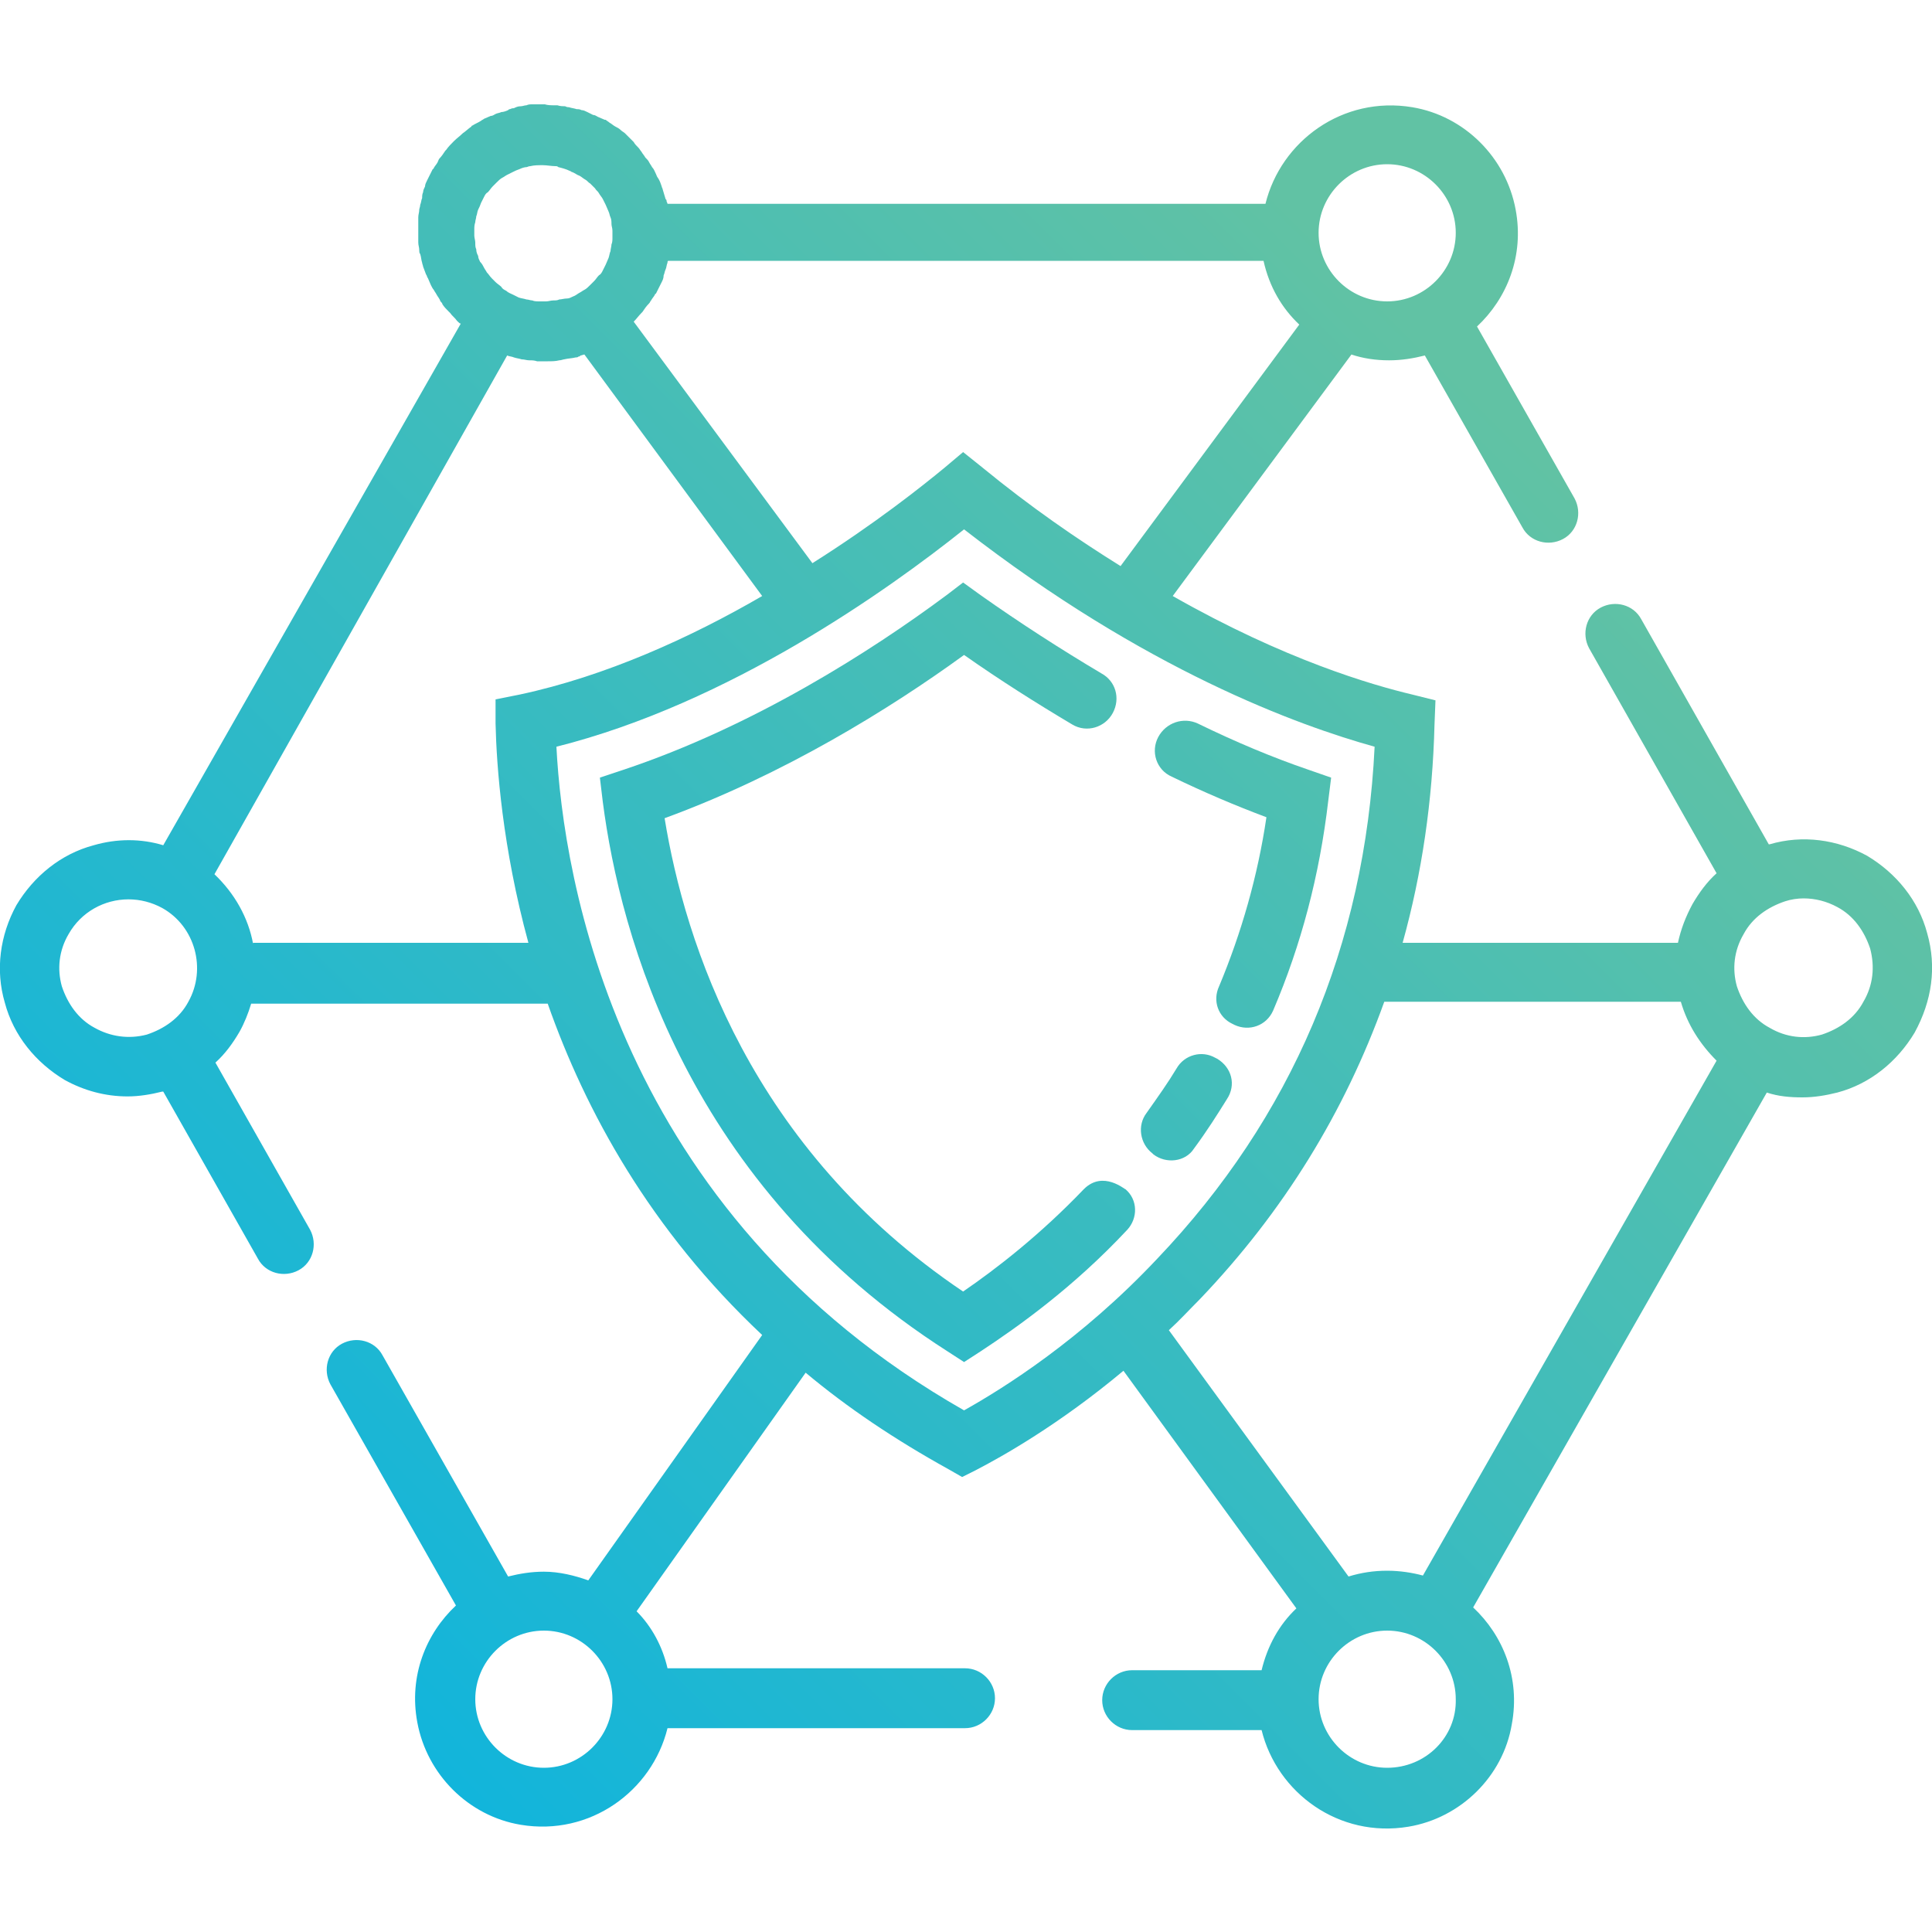
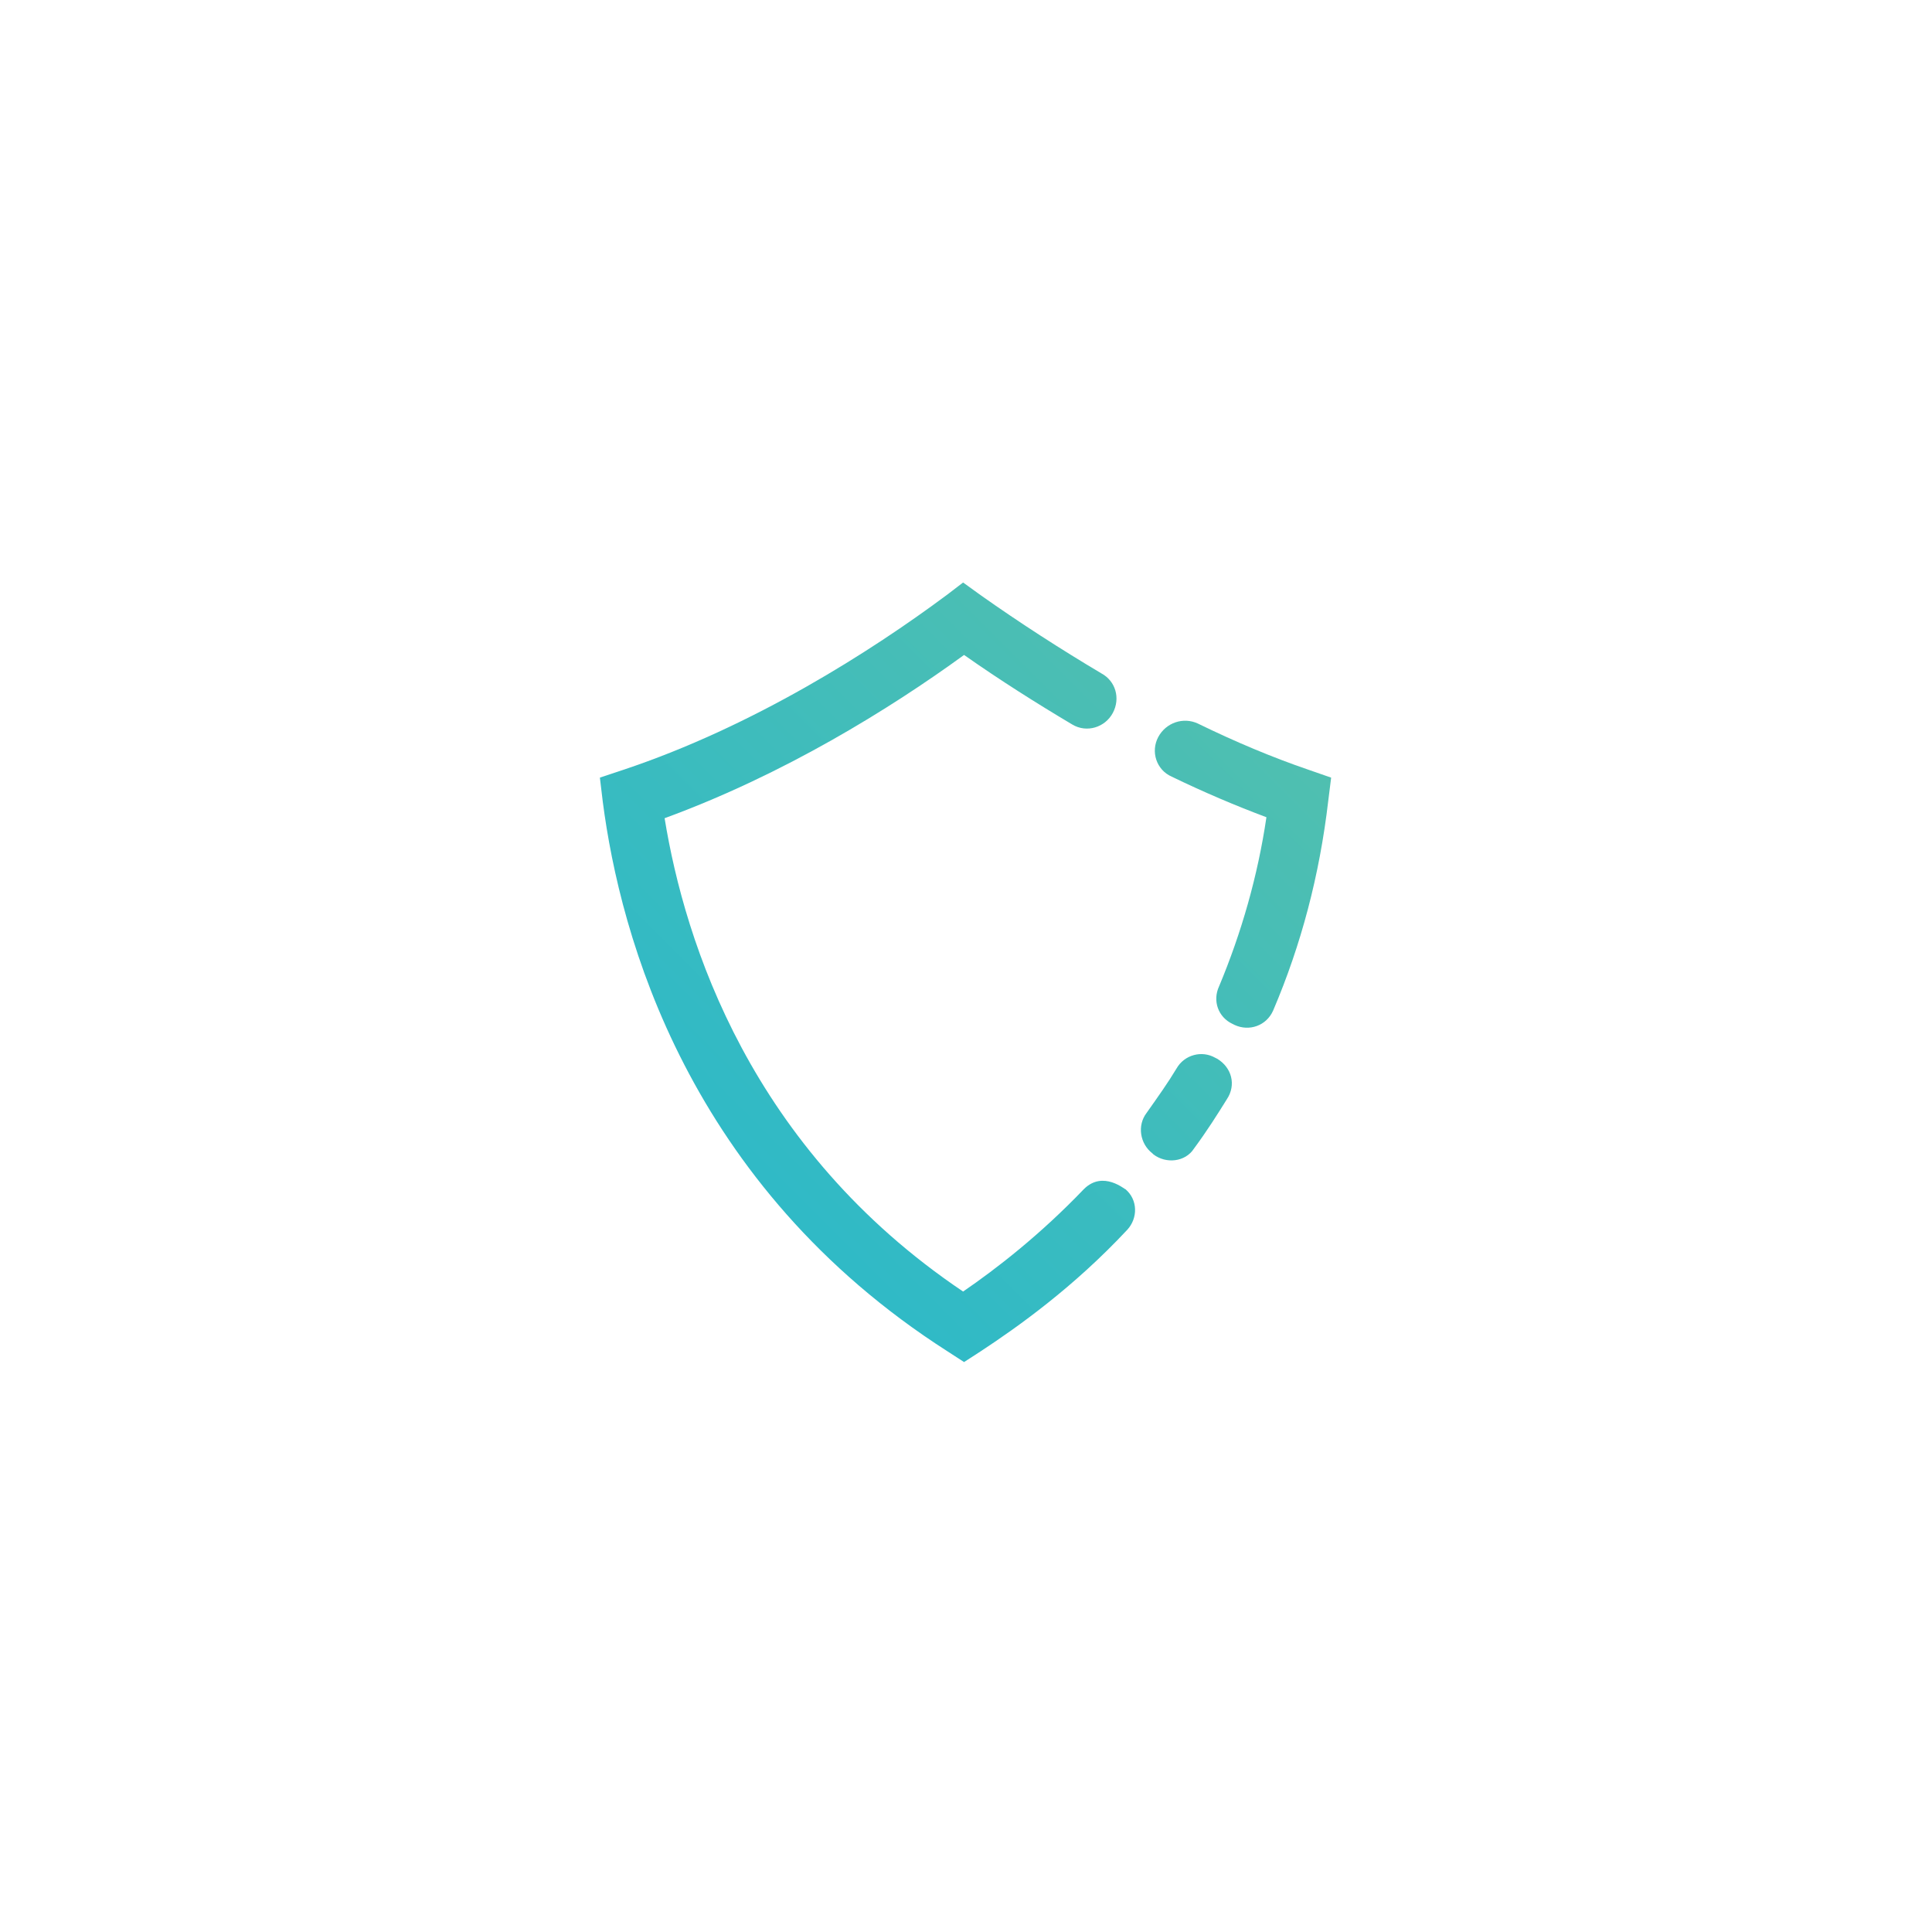
<svg xmlns="http://www.w3.org/2000/svg" version="1.1" id="Layer_1" x="0px" y="0px" viewBox="0 0 200 200" style="enable-background:new 0 0 200 200;" xml:space="preserve">
  <style type="text/css">
	.st0{fill:url(#SVGID_1_);}
	.st1{fill:url(#SVGID_00000096747183346331728470000002528795116404223167_);}
	.st2{fill:url(#SVGID_00000114046767392646793460000009838779347101591965_);}
	.st3{fill:url(#SVGID_00000066486894035206199940000012256752711453996948_);}
</style>
  <g>
    <linearGradient id="SVGID_1_" gradientUnits="userSpaceOnUse" x1="-4.803" y1="204.756" x2="196.436" y2="3.517">
      <stop offset="0.1" style="stop-color:#08B3E2" />
      <stop offset="0.8" style="stop-color:#61C2A4" />
    </linearGradient>
-     <path class="st0" d="M199.5,96.6c-0.9-3.4-3.2-6.2-6.2-8c-3.1-1.7-6.7-2.2-10.1-1.2c0,0-0.1,0-0.1,0l-13.2-23.3   c-0.8-1.5-2.7-2-4.2-1.2l0,0c-1.5,0.8-2,2.7-1.2,4.2l13.2,23.3c-1,0.9-1.8,2-2.5,3.2c-0.7,1.3-1.2,2.6-1.5,4h-28.5   c2-7.2,3.1-14.7,3.3-22.6l0.1-2.5l-2.4-0.6c-4.2-1-13.2-3.6-24.8-10.2l18.5-25c1.2,0.4,2.5,0.6,3.9,0.6c1.3,0,2.5-0.2,3.7-0.5   l10.1,17.8c0.8,1.5,2.7,2,4.2,1.2v0c1.5-0.8,2-2.7,1.2-4.2l-10.1-17.8c3.1-2.9,4.9-7.3,4-12.1c-1-5.4-5.3-9.7-10.7-10.6   c-7.2-1.2-13.6,3.5-15.2,10H69.1c0-0.1-0.1-0.2-0.1-0.3c0-0.1,0-0.1-0.1-0.2c-0.1-0.3-0.2-0.7-0.3-1c0-0.1-0.1-0.2-0.1-0.3   c-0.1-0.3-0.2-0.6-0.4-0.9c-0.1-0.1-0.1-0.2-0.2-0.4c-0.1-0.2-0.2-0.5-0.4-0.7c-0.1-0.2-0.2-0.3-0.3-0.5c-0.1-0.2-0.2-0.3-0.4-0.5   c-0.1-0.2-0.3-0.4-0.4-0.6c-0.1-0.1-0.2-0.3-0.3-0.4c-0.2-0.2-0.4-0.4-0.5-0.6c-0.1-0.1-0.2-0.2-0.3-0.3c-0.2-0.2-0.4-0.4-0.6-0.6   c-0.1-0.1-0.3-0.2-0.4-0.3c-0.2-0.2-0.4-0.3-0.6-0.4c-0.2-0.1-0.4-0.3-0.6-0.4c-0.1-0.1-0.3-0.2-0.4-0.3c0,0-0.1,0-0.1,0   c-0.2-0.1-0.5-0.2-0.7-0.3c-0.2-0.1-0.3-0.2-0.5-0.2c-0.2-0.1-0.4-0.2-0.6-0.3c-0.2-0.1-0.4-0.2-0.6-0.2c-0.2-0.1-0.3-0.1-0.5-0.1   c-0.3-0.1-0.5-0.1-0.8-0.2c-0.1,0-0.2,0-0.4-0.1C58.3,11,58,11,57.7,10.9c-0.1,0-0.2,0-0.3,0c-0.3,0-0.7,0-1-0.1c0,0-0.1,0-0.1,0   c-0.1,0-0.2,0-0.3,0c-0.3,0-0.6,0-0.9,0c-0.2,0-0.4,0-0.6,0.1c-0.2,0-0.4,0.1-0.6,0.1c-0.3,0-0.5,0.1-0.7,0.2c-0.1,0-0.2,0-0.4,0.1   c-0.1,0-0.1,0-0.2,0.1c-0.2,0.1-0.5,0.2-0.7,0.2c-0.2,0.1-0.4,0.1-0.6,0.2c-0.2,0.1-0.3,0.2-0.5,0.2c-0.2,0.1-0.5,0.2-0.7,0.3   c-0.1,0.1-0.2,0.1-0.3,0.2c-0.3,0.2-0.6,0.3-0.9,0.5c0,0-0.1,0-0.1,0.1c-0.3,0.2-0.6,0.5-0.9,0.7c0,0,0,0,0,0   c-0.3,0.3-0.6,0.5-0.9,0.8c0,0,0,0,0,0c-0.3,0.3-0.6,0.6-0.8,0.9c0,0-0.1,0.1-0.1,0.1c-0.2,0.3-0.4,0.6-0.6,0.8   c-0.1,0.1-0.1,0.2-0.2,0.4c-0.1,0.2-0.3,0.4-0.4,0.6c0,0,0,0.1-0.1,0.1c-0.1,0.2-0.2,0.4-0.3,0.6c-0.1,0.2-0.2,0.4-0.3,0.6   c-0.1,0.2-0.2,0.4-0.2,0.6c-0.1,0.2-0.2,0.4-0.2,0.6c-0.1,0.2-0.1,0.4-0.1,0.6c-0.1,0.2-0.1,0.5-0.2,0.7c0,0.2-0.1,0.4-0.1,0.5   c0,0.3-0.1,0.5-0.1,0.8c0,0.2,0,0.4,0,0.6c0,0.3,0,0.5,0,0.8c0,0,0,0.1,0,0.1c0,0.2,0,0.4,0,0.5c0,0.2,0,0.4,0,0.6   c0,0.3,0.1,0.5,0.1,0.8c0,0.1,0,0.3,0.1,0.4c0.1,0.3,0.1,0.6,0.2,0.9c0,0.1,0.1,0.3,0.1,0.4c0.1,0.3,0.2,0.5,0.3,0.8   c0.1,0.1,0.1,0.3,0.2,0.4c0.1,0.2,0.2,0.5,0.3,0.7c0.1,0.2,0.2,0.4,0.3,0.5c0.1,0.2,0.2,0.3,0.3,0.5c0.1,0.2,0.3,0.4,0.4,0.7   c0.1,0.1,0.2,0.2,0.2,0.3c0.2,0.3,0.4,0.5,0.6,0.7c0.1,0.1,0.1,0.1,0.2,0.2c0.2,0.3,0.5,0.5,0.7,0.8c0,0,0.1,0.1,0.1,0.1   c0.1,0.1,0.2,0.2,0.3,0.2L16.9,87.5c-2.3-0.7-4.8-0.7-7.2,0c-3.4,0.9-6.2,3.2-8,6.2c-1.7,3.1-2.2,6.7-1.2,10.1   c0.9,3.4,3.2,6.2,6.2,8c2,1.1,4.2,1.7,6.5,1.7c1.2,0,2.4-0.2,3.6-0.5c0.1,0,0.1,0,0.1,0l9.8,17.3c0.8,1.5,2.7,2,4.2,1.2h0   c1.5-0.8,2-2.7,1.2-4.2l-9.8-17.3c1-0.9,1.8-2,2.5-3.2c0.5-0.9,0.9-1.9,1.2-2.9h30.7c3.9,11.1,10.6,23.4,22.2,34.3l-18,25.4   c-1.4-0.5-3-0.9-4.6-0.9c-1.3,0-2.5,0.2-3.7,0.5l-13-22.9c-0.8-1.5-2.7-2-4.2-1.2h0c-1.5,0.8-2,2.7-1.2,4.2l13,22.9   c-3.1,2.9-4.9,7.3-4,12.1c1,5.4,5.3,9.7,10.7,10.6c7.2,1.2,13.6-3.5,15.2-10h30.8c1.7,0,3.1-1.4,3.1-3.1l0,0c0-1.7-1.4-3.1-3.1-3.1   H69.1c-0.5-2.2-1.6-4.3-3.2-5.9l17.5-24.7c4.3,3.6,9.2,6.9,14.8,10l1.4,0.8l1.4-0.7c2.7-1.4,8.6-4.7,15.3-10.3l17.9,24.6   c-1.8,1.7-3,3.9-3.6,6.4h-13.4c-1.7,0-3.1,1.4-3.1,3.1l0,0c0,1.7,1.4,3.1,3.1,3.1h13.4c1.6,6.5,8,11.2,15.2,10   c5.4-0.9,9.8-5.2,10.7-10.6c0.9-4.8-0.9-9.2-4-12.1l30.4-53.3c1.2,0.4,2.4,0.5,3.7,0.5c1.2,0,2.4-0.2,3.6-0.5   c3.4-0.9,6.2-3.2,8-6.2C200,103.6,200.5,100.1,199.5,96.6z M56.3,183c-3.9,0-7.1-3.2-7.1-7.1c0-3.9,3.2-7.1,7.1-7.1   s7.1,3.2,7.1,7.1C63.4,179.8,60.2,183,56.3,183z M143.6,17c3.9,0,7.1,3.2,7.1,7.1s-3.2,7.1-7.1,7.1c-3.9,0-7.1-3.2-7.1-7.1   S139.7,17,143.6,17z M134.5,33.6l-18.5,25c-4.5-2.8-9.3-6.1-14.3-10.2l-2-1.6l-1.9,1.6c-2.3,1.9-7.2,5.8-13.7,9.9l-18.5-25   c0.3-0.3,0.5-0.6,0.8-0.9c0,0,0.1-0.1,0.1-0.1c0.2-0.3,0.4-0.6,0.7-0.9c0.1-0.1,0.1-0.2,0.2-0.3c0.1-0.2,0.3-0.4,0.4-0.6   c0,0,0-0.1,0.1-0.1c0.1-0.2,0.2-0.4,0.3-0.6c0.1-0.2,0.2-0.4,0.3-0.6c0.1-0.2,0.2-0.4,0.2-0.7c0.1-0.2,0.1-0.4,0.2-0.6   c0.1-0.2,0.1-0.5,0.2-0.7c0-0.1,0-0.2,0.1-0.2h61.6C131.4,29.7,132.7,31.9,134.5,33.6z M57.9,31c-0.2,0.1-0.4,0.1-0.6,0.1   c-0.3,0-0.5,0.1-0.8,0.1c-0.2,0-0.4,0-0.6,0c-0.3,0-0.6,0-0.8-0.1c-0.2,0-0.4-0.1-0.6-0.1c-0.3-0.1-0.5-0.1-0.8-0.2   c-0.2-0.1-0.4-0.2-0.6-0.3c-0.2-0.1-0.5-0.2-0.7-0.4c-0.2-0.1-0.4-0.2-0.5-0.4c-0.2-0.2-0.4-0.3-0.6-0.5c-0.1-0.1-0.3-0.3-0.4-0.4   c-0.2-0.2-0.3-0.4-0.5-0.6c-0.1-0.2-0.2-0.3-0.3-0.5c-0.1-0.2-0.2-0.4-0.4-0.6c-0.1-0.2-0.2-0.4-0.2-0.6c-0.1-0.2-0.2-0.4-0.2-0.7   c-0.1-0.2-0.1-0.4-0.1-0.7c0-0.2-0.1-0.5-0.1-0.7c0-0.2,0-0.4,0-0.6c0-0.3,0-0.5,0.1-0.8c0-0.2,0.1-0.4,0.1-0.6   c0.1-0.2,0.1-0.5,0.2-0.7c0.1-0.2,0.2-0.4,0.3-0.7c0.1-0.2,0.2-0.4,0.3-0.6c0.1-0.2,0.2-0.4,0.4-0.5c0.2-0.2,0.3-0.4,0.5-0.6   c0.1-0.1,0.3-0.3,0.4-0.4c0.2-0.2,0.4-0.4,0.6-0.5c0.2-0.1,0.3-0.2,0.5-0.3c0.2-0.1,0.4-0.2,0.6-0.3c0.2-0.1,0.4-0.2,0.7-0.3   c0.2-0.1,0.5-0.2,0.7-0.2c0.1,0,0.2-0.1,0.4-0.1c0.4-0.1,0.8-0.1,1.3-0.1c0.4,0,0.9,0.1,1.3,0.1c0.1,0,0.2,0,0.3,0.1   c0.4,0.1,0.8,0.2,1.2,0.4c0.1,0,0.1,0.1,0.2,0.1c0.3,0.1,0.5,0.3,0.8,0.4c0.2,0.1,0.4,0.3,0.6,0.4c0.2,0.1,0.3,0.3,0.5,0.4   c0.2,0.2,0.3,0.3,0.5,0.5c0.1,0.2,0.3,0.3,0.4,0.5c0.1,0.2,0.3,0.4,0.4,0.6c0.1,0.2,0.2,0.4,0.3,0.6c0.1,0.2,0.2,0.5,0.3,0.7   c0.1,0.2,0.1,0.4,0.2,0.6c0.1,0.2,0.1,0.5,0.1,0.7c0,0.2,0.1,0.4,0.1,0.7c0,0.2,0,0.5,0,0.7c0,0.2,0,0.5-0.1,0.7   c0,0.2-0.1,0.5-0.1,0.7c-0.1,0.2-0.1,0.4-0.2,0.7c-0.1,0.2-0.2,0.5-0.3,0.7c-0.1,0.2-0.2,0.4-0.3,0.6c-0.1,0.2-0.2,0.4-0.4,0.5   c-0.2,0.2-0.3,0.4-0.5,0.6c-0.1,0.1-0.3,0.3-0.4,0.4c-0.2,0.2-0.4,0.4-0.6,0.5c-0.2,0.1-0.3,0.2-0.5,0.3c-0.2,0.1-0.4,0.3-0.7,0.4   c-0.2,0.1-0.4,0.2-0.6,0.2C58.4,30.9,58.1,31,57.9,31z M9.8,106.4L9.8,106.4c-1.7-0.9-2.8-2.5-3.4-4.3c-0.5-1.8-0.3-3.7,0.7-5.4   c1.3-2.3,3.7-3.6,6.2-3.6c1.2,0,2.4,0.3,3.5,0.9c3.4,1.9,4.6,6.3,2.7,9.7c-0.9,1.7-2.5,2.8-4.3,3.4   C13.3,107.6,11.4,107.3,9.8,106.4z M26.2,97.7c-0.5-2.7-1.9-5.2-4-7.2l30.3-53.7c0.2,0.1,0.5,0.1,0.7,0.2c0.3,0.1,0.5,0.1,0.8,0.2   c0.3,0,0.5,0.1,0.8,0.1c0.3,0,0.5,0,0.8,0.1c0.2,0,0.4,0,0.7,0c0.1,0,0.3,0,0.4,0c0.4,0,0.8,0,1.2-0.1c0.2,0,0.4-0.1,0.5-0.1   c0.4-0.1,0.8-0.1,1.2-0.2c0.1,0,0.2,0,0.3-0.1c0.1,0,0.1,0,0.2-0.1c0.1,0,0.3-0.1,0.4-0.1l18.4,25c-7.4,4.3-16.2,8.3-25.1,10.2   l-2.5,0.5l0,2.5c0.1,4.4,0.7,12.8,3.4,22.7H26.2z M99.8,146c-36-20.5-41.5-55.1-42.2-68.7c17.9-4.5,34.3-16.2,42.2-22.5   c18.8,14.6,34.6,20.3,42.5,22.5c-1,20.6-8.6,38.4-22.5,53C111.9,138.7,103.9,143.7,99.8,146z M143.6,183c-3.9,0-7.1-3.2-7.1-7.1   c0-3.9,3.2-7.1,7.1-7.1c3.9,0,7.1,3.2,7.1,7.1C150.8,179.8,147.6,183,143.6,183z M143.6,162.6c-1.4,0-2.7,0.2-4,0.6l-18.6-25.5   c1.1-1,2.1-2.1,3.2-3.2c8.7-9.1,15-19.4,19.1-30.8H174c0.7,2.4,2,4.4,3.7,6.1l-30.4,53.3C146.2,162.8,144.9,162.6,143.6,162.6z    M192.9,103.7c-0.9,1.7-2.5,2.8-4.3,3.4c-1.8,0.5-3.7,0.3-5.4-0.7h0c-1.7-0.9-2.8-2.5-3.4-4.3c-0.5-1.8-0.3-3.7,0.7-5.4   c0.9-1.7,2.5-2.8,4.3-3.4c0.6-0.2,1.3-0.3,1.9-0.3c1.2,0,2.4,0.3,3.5,0.9c1.7,0.9,2.8,2.5,3.4,4.3   C194.1,100.1,193.9,102,192.9,103.7z" />
    <linearGradient id="SVGID_00000103967009686666583050000010109162811721168018_" gradientUnits="userSpaceOnUse" x1="-7.178" y1="200.549" x2="191.833" y2="1.538">
      <stop offset="0.1" style="stop-color:#08B3E2" />
      <stop offset="0.8" style="stop-color:#61C2A4" />
    </linearGradient>
    <path style="fill:url(#SVGID_00000103967009686666583050000010109162811721168018_);" d="M112.2,123.1c-4.5,4.7-9,8.2-12.5,10.6   c-22-14.8-28.8-36.1-30.9-49c12.3-4.5,23.3-11.3,31-16.9c3.7,2.6,7.5,5,11.2,7.2c1.5,0.9,3.4,0.3,4.2-1.2v0   c0.8-1.5,0.3-3.3-1.2-4.1c-4.2-2.5-8.4-5.2-12.5-8.1l-1.8-1.3L98,61.6c-7.8,5.8-20,13.6-33.5,18.1l-2.4,0.8l0.3,2.5   c1.8,13.9,8.8,39.7,35.7,56.9l1.7,1.1l1.7-1.1c3.8-2.5,9.6-6.6,15.2-12.6l0,0c1.1-1.2,1.1-3.1-0.2-4.2   C116.5,123.2,114.2,121.1,112.2,123.1z" />
    <linearGradient id="SVGID_00000054952082714257069920000009549531129554659462_" gradientUnits="userSpaceOnUse" x1="14.119" y1="223.36" x2="214.16" y2="23.319">
      <stop offset="0.1" style="stop-color:#08B3E2" />
      <stop offset="0.8" style="stop-color:#61C2A4" />
    </linearGradient>
    <path style="fill:url(#SVGID_00000054952082714257069920000009549531129554659462_);" d="M126,109.6l-0.2-0.1   c-1.4-0.8-3.2-0.3-4,1.1c-0.9,1.5-1.9,2.9-3.1,4.6c-1,1.3-0.7,3.2,0.6,4.2l0.1,0.1c1.3,1,3.3,0.8,4.2-0.6c1.4-1.9,2.4-3.5,3.4-5.1   C128,112.3,127.5,110.5,126,109.6z" />
    <linearGradient id="SVGID_00000014603541327790662020000010335739645754852280_" gradientUnits="userSpaceOnUse" x1="7.459" y1="208.844" x2="202.53" y2="13.774">
      <stop offset="0.1" style="stop-color:#08B3E2" />
      <stop offset="0.8" style="stop-color:#61C2A4" />
    </linearGradient>
    <path style="fill:url(#SVGID_00000014603541327790662020000010335739645754852280_);" d="M127.6,106l0.2,0.1c1.5,0.7,3.3,0.1,4-1.5   c2.9-6.8,4.8-14,5.7-21.7l0.3-2.4l-2.3-0.8c-3.8-1.3-7.6-2.9-11.5-4.8c-1.5-0.7-3.3-0.1-4.1,1.4l0,0c-0.8,1.5-0.2,3.4,1.4,4.1   c3.3,1.6,6.6,3,9.8,4.2c-0.9,6.1-2.6,12-4.9,17.5C125.5,103.6,126.1,105.3,127.6,106z" />
  </g>
</svg>